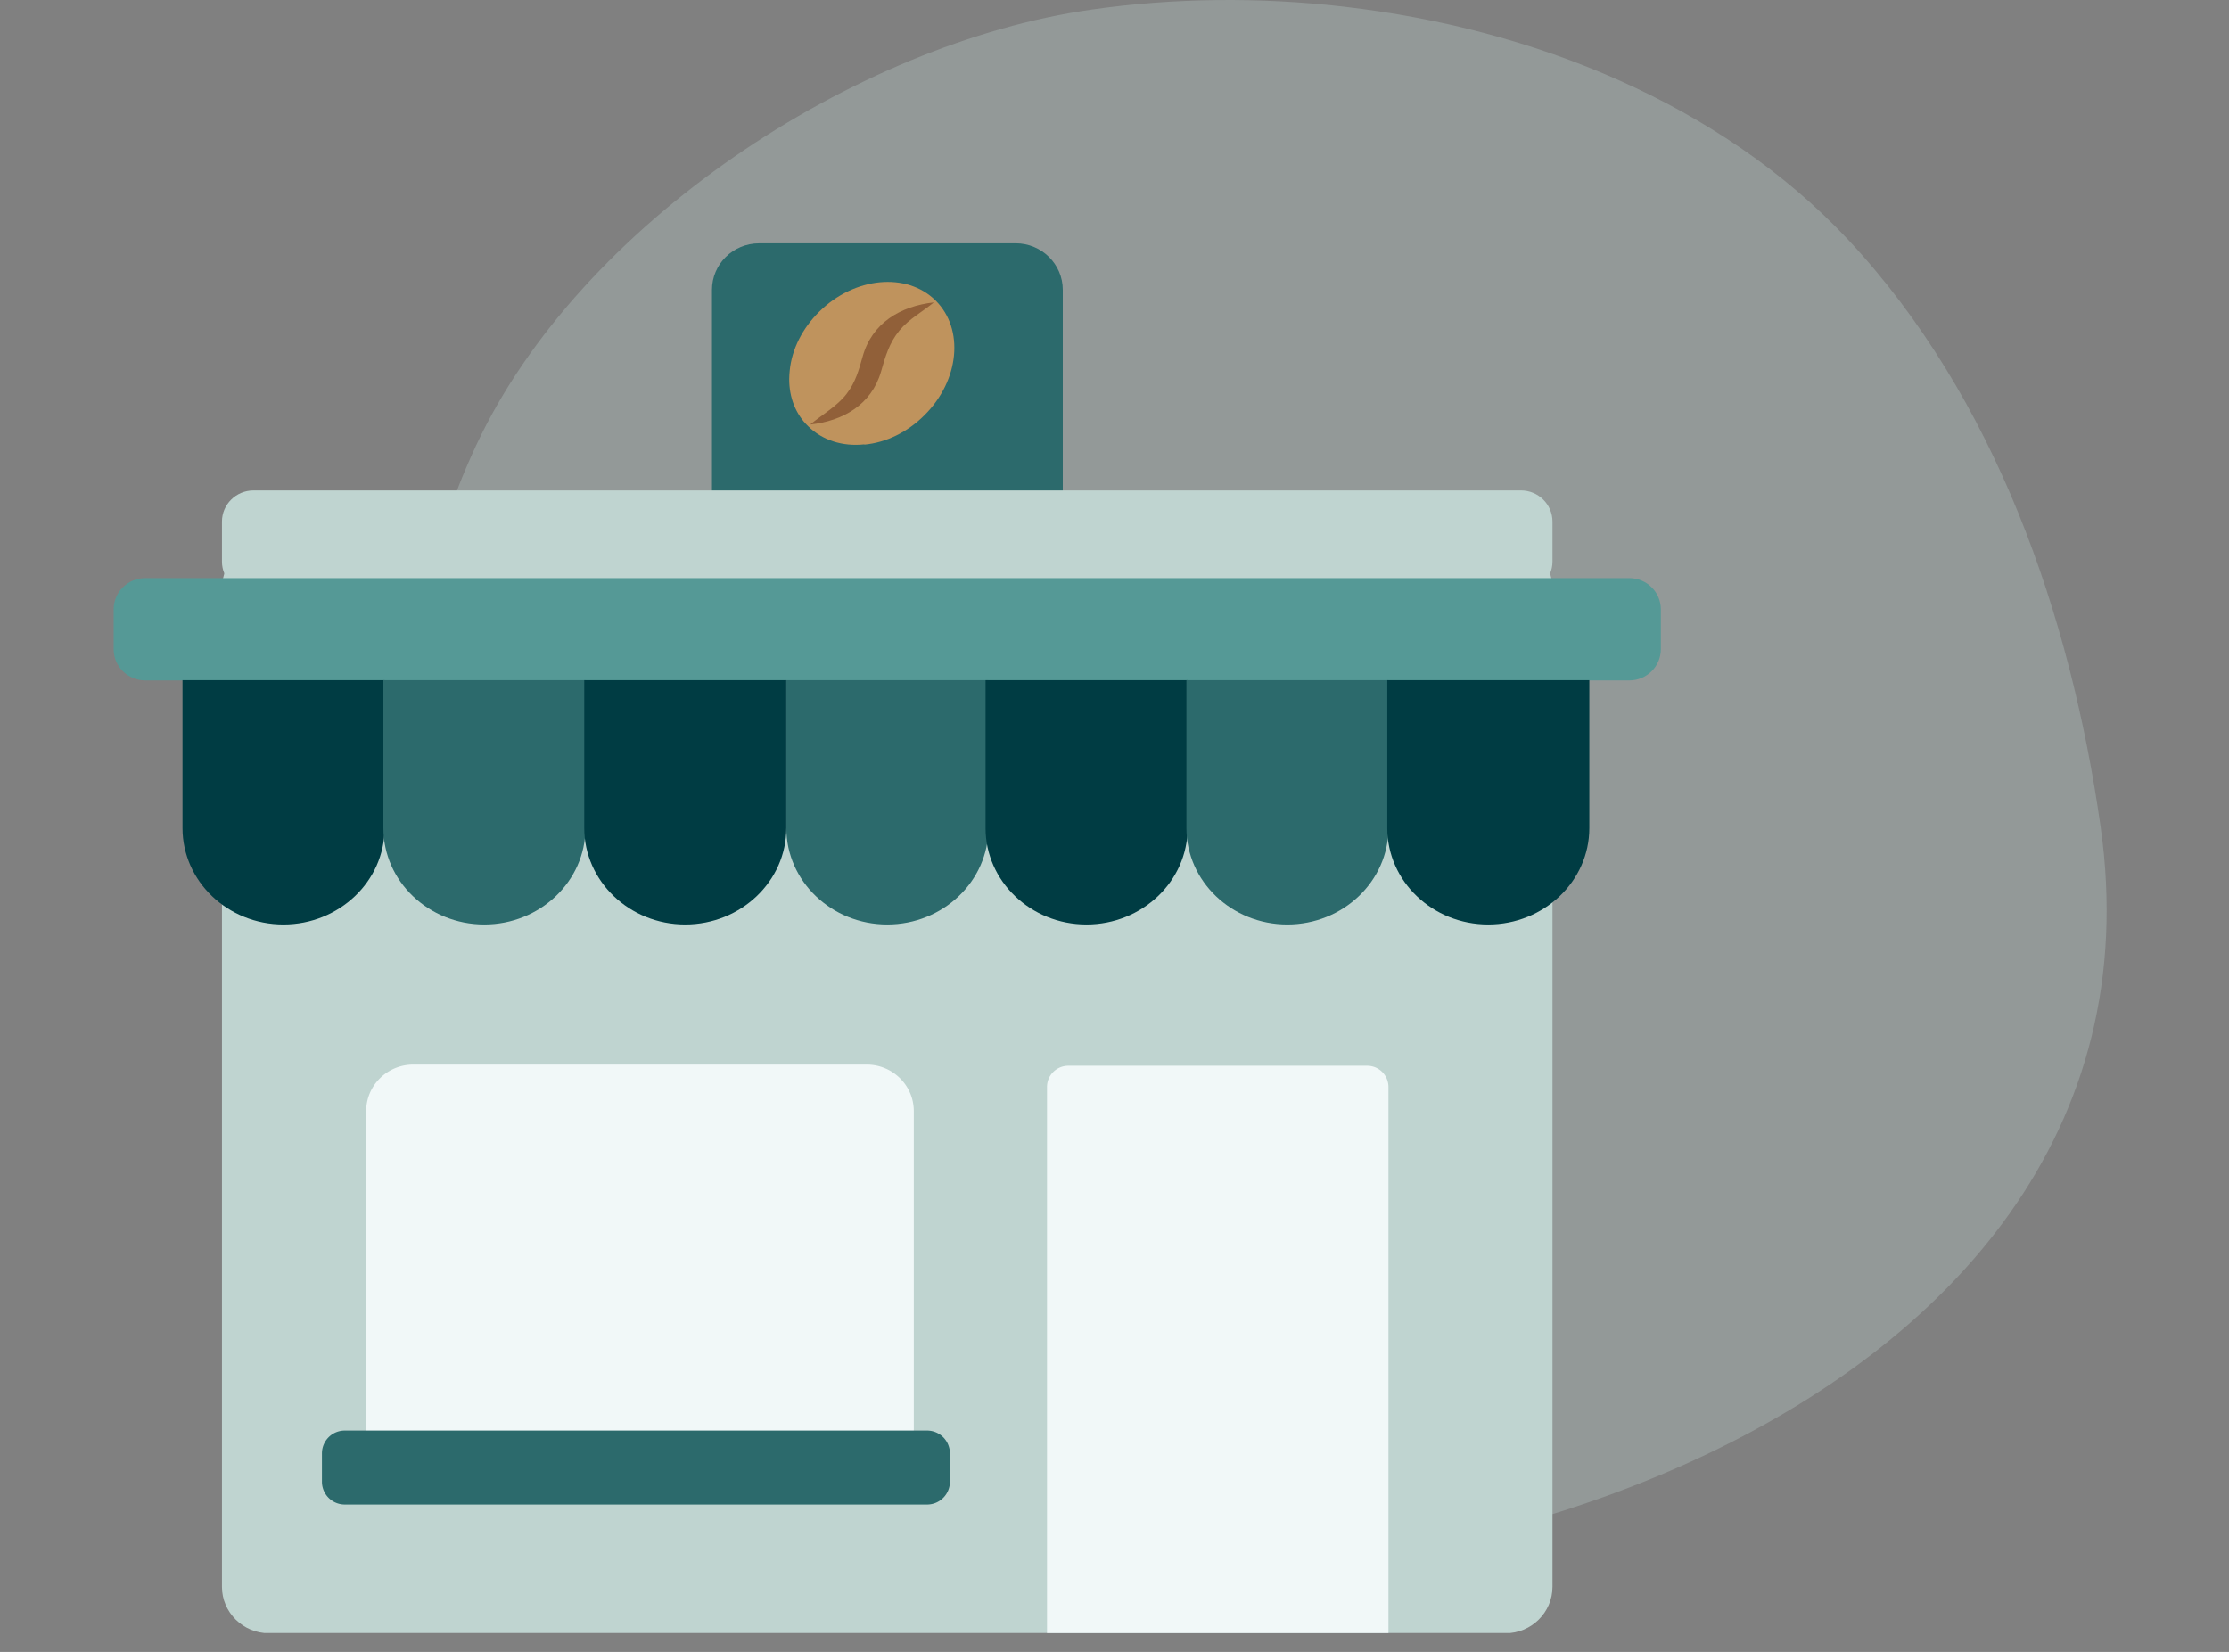
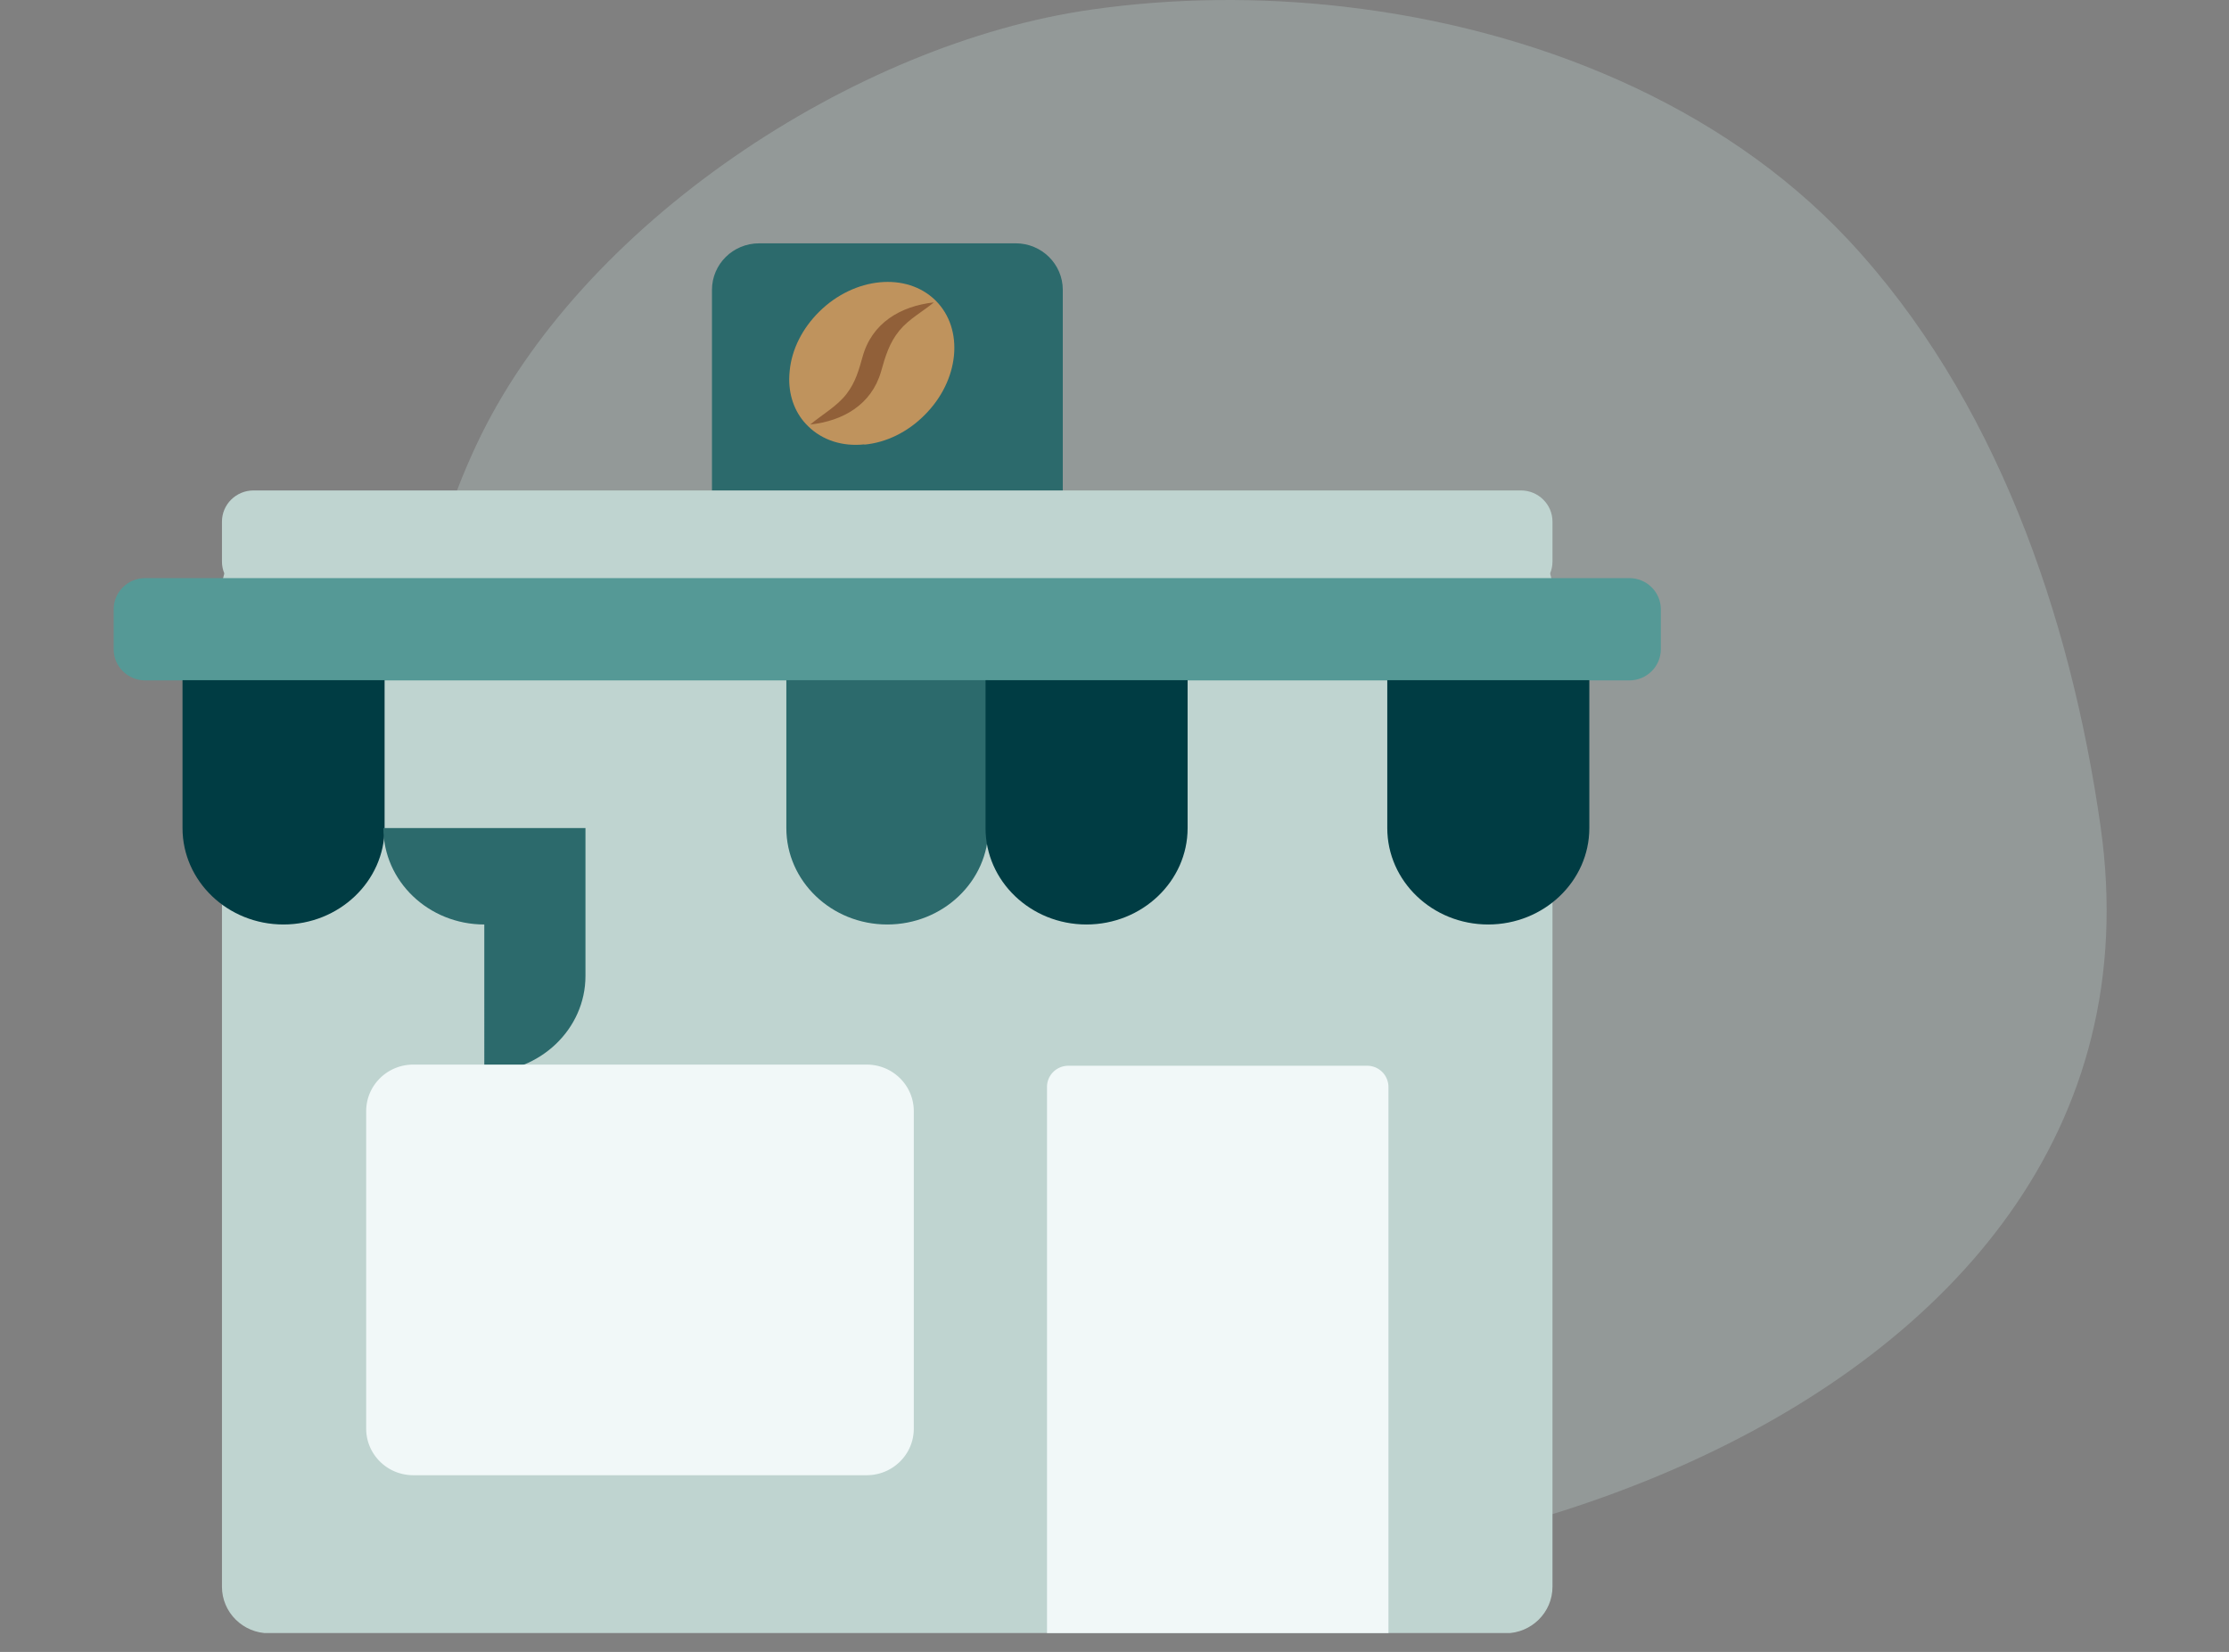
<svg xmlns="http://www.w3.org/2000/svg" width="85" height="63" fill="none" viewBox="0 0 85 63">
  <rect x="0" y="0" width="85" height="63" fill="#808080" stroke="none" />
  <path fill="#BFD4D0" d="M51.287.258c-3.275-.38-6.565-.337-9.662.107-9.01 1.275-19.53 8.174-23.471 16.627-6.735 14.442-1.27 36.37 14.929 41.443C50.847 64 83.392 54.652 80.103 31.52c-1.142-8.044-4.013-16.376-9.627-22.38C65.627 3.97 58.489 1.09 51.286.259" opacity=".3" />
  <g clip-path="url(#a)">
    <path fill="#BFD4D0" d="M57.407 20.66H10.26c-.992 0-1.796.794-1.796 1.775v38.078c0 .98.804 1.775 1.796 1.775h47.146c.992 0 1.796-.794 1.796-1.775V22.435c0-.98-.804-1.775-1.796-1.775" />
    <path fill="#2C6A6C" d="M38.731 9.28h-9.785c-.992 0-1.796.794-1.796 1.774v9.218c0 .98.804 1.775 1.796 1.775h9.785c.992 0 1.797-.794 1.797-1.775v-9.218c0-.98-.805-1.775-1.797-1.775" />
    <path fill="#BFD4D0" d="M58 18.704H9.668c-.665 0-1.204.533-1.204 1.19v1.523c0 .656.539 1.189 1.204 1.189h48.33c.665 0 1.204-.533 1.204-1.19v-1.522c0-.657-.539-1.19-1.204-1.19" />
    <path fill="#559996" d="M62.13 22.047H5.538c-.665 0-1.204.533-1.204 1.19v1.522c0 .657.539 1.19 1.204 1.19H62.13c.665 0 1.204-.533 1.204-1.19v-1.522c0-.657-.539-1.19-1.204-1.19" />
    <path fill="#003C43" d="M10.809 35.257c-2.125 0-3.849-1.65-3.849-3.677v-5.64h7.706v5.64c0 2.028-1.733 3.677-3.857 3.677" />
-     <path fill="#2C6A6C" d="M18.468 35.257c-2.124 0-3.848-1.65-3.848-3.677v-5.64h7.706v5.64c0 2.028-1.733 3.677-3.858 3.677" />
-     <path fill="#003C43" d="M26.129 35.257c-2.125 0-3.849-1.65-3.849-3.677v-5.64h7.706v5.64c0 2.028-1.733 3.677-3.858 3.677" />
+     <path fill="#2C6A6C" d="M18.468 35.257c-2.124 0-3.848-1.65-3.848-3.677h7.706v5.64c0 2.028-1.733 3.677-3.858 3.677" />
    <path fill="#2C6A6C" d="M33.834 35.257c-2.125 0-3.848-1.65-3.848-3.677v-5.64h7.705v5.64c0 2.028-1.732 3.677-3.857 3.677" />
    <path fill="#003C43" d="M41.43 35.257c-2.124 0-3.848-1.65-3.848-3.677v-5.64h7.706v5.64c0 2.028-1.733 3.677-3.858 3.677" />
-     <path fill="#2C6A6C" d="M49.09 35.257c-2.125 0-3.848-1.65-3.848-3.677v-5.64h7.705v5.64c0 2.028-1.732 3.677-3.857 3.677" />
    <path fill="#003C43" d="M56.75 35.257c-2.125 0-3.848-1.65-3.848-3.677v-5.64h7.705v5.64c0 2.028-1.732 3.677-3.857 3.677" />
    <path fill="#F1F8F8" d="M33.05 40.6H15.76c-.992 0-1.796.795-1.796 1.775v12.11c0 .98.804 1.775 1.796 1.775h17.29c.992 0 1.796-.794 1.796-1.775v-12.11c0-.98-.804-1.775-1.796-1.775M52.947 62.28V41.455a.812.812 0 0 0-.82-.811H40.746c-.456 0-.82.36-.82.811v20.823z" />
-     <path fill="#2C6A6C" d="M35.348 54.557H13.152a.87.87 0 0 0-.875.865v1.09a.87.87 0 0 0 .875.866h22.196a.87.87 0 0 0 .875-.865v-1.09a.87.87 0 0 0-.875-.866" />
    <path fill="#916039" d="M34.95 15.884c1.427-1.16 1.83-3.007.898-4.126-.93-1.118-2.843-1.084-4.27.076-1.428 1.16-1.83 3.007-.9 4.126.932 1.118 2.844 1.084 4.271-.076" />
    <path fill="#BF935D" d="M32.968 16.956c.83-.08 1.641-.477 2.28-1.117 1.34-1.325 1.531-3.289.428-4.38-1.103-1.09-3.091-.9-4.432.424-.647.64-1.049 1.433-1.13 2.253-.01.108-.019.216-.019.324 0 .703.246 1.334.72 1.793.539.532 1.305.784 2.144.694zm-.684-1.937c.337-.433.465-.901.61-1.415.356-1.288 1.442-1.928 2.718-2.072-.437.36-.948.63-1.313 1.072-.392.478-.538.991-.702 1.568-.365 1.261-1.45 1.883-2.7 2.018.475-.396 1.013-.685 1.396-1.18z" />
  </g>
  <defs>
    <clipPath id="a">
      <path fill="#fff" d="M4.334 9.28h59v53h-59z" />
    </clipPath>
  </defs>
</svg>